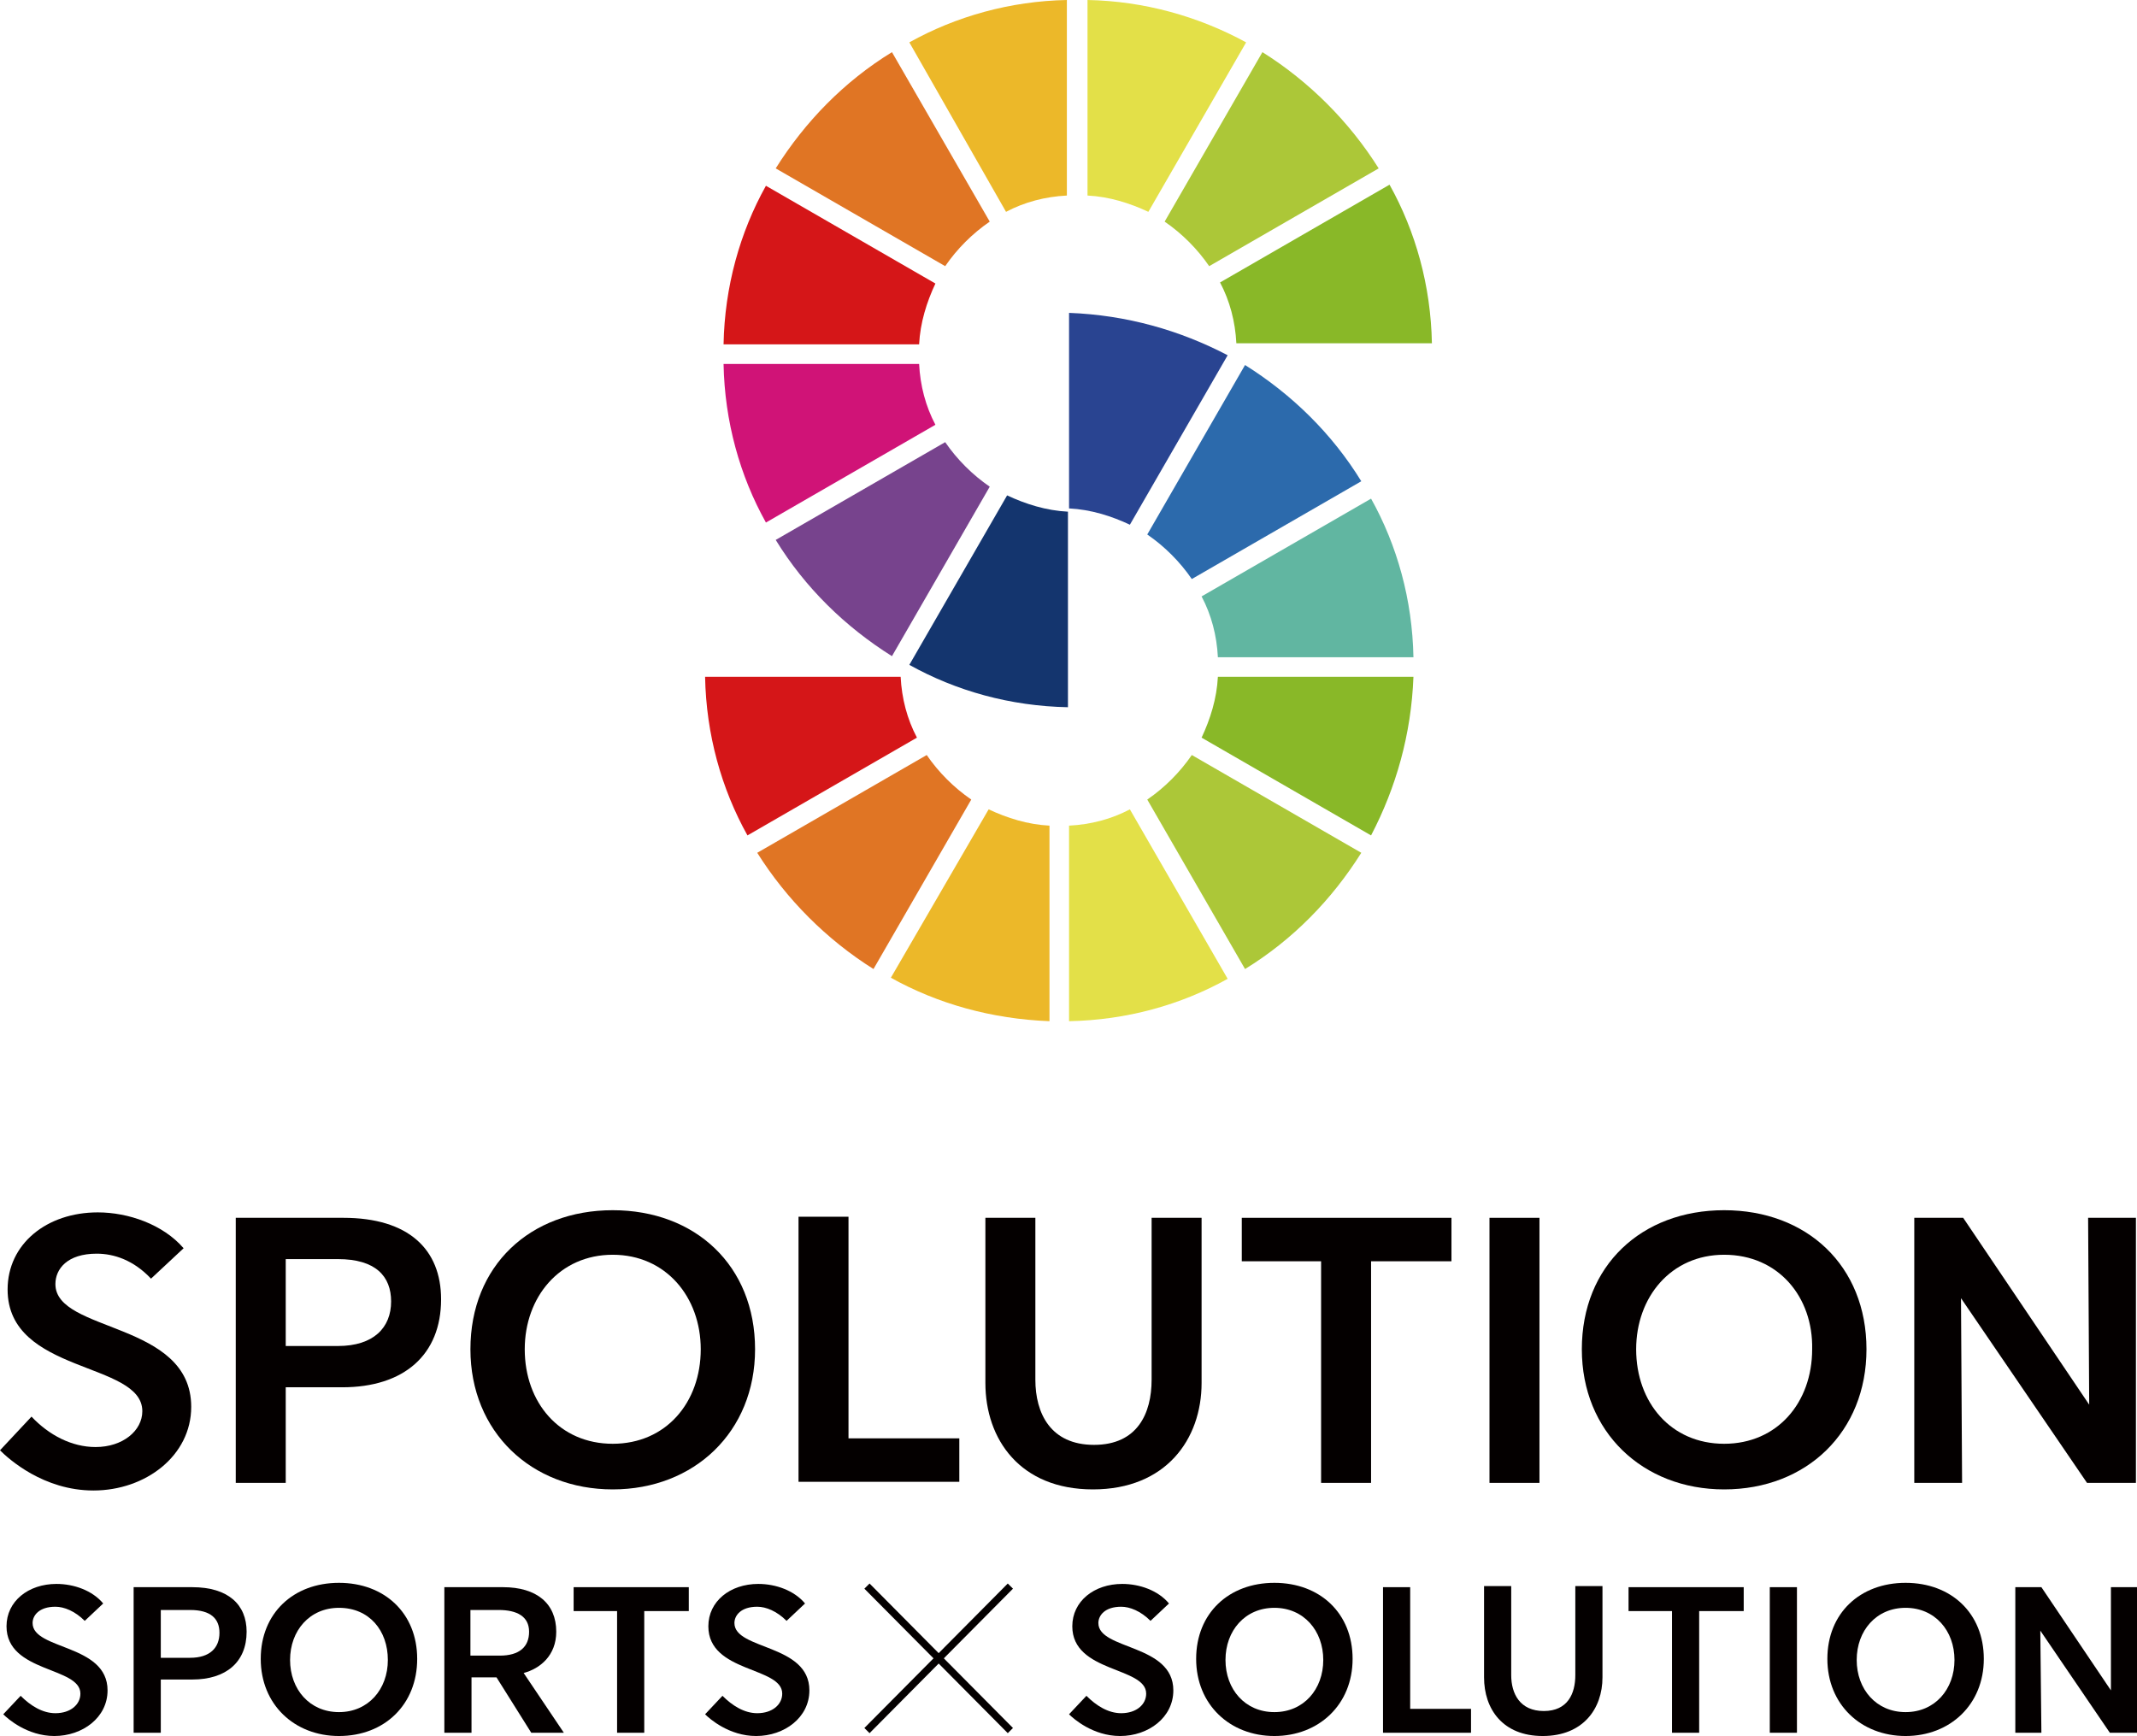
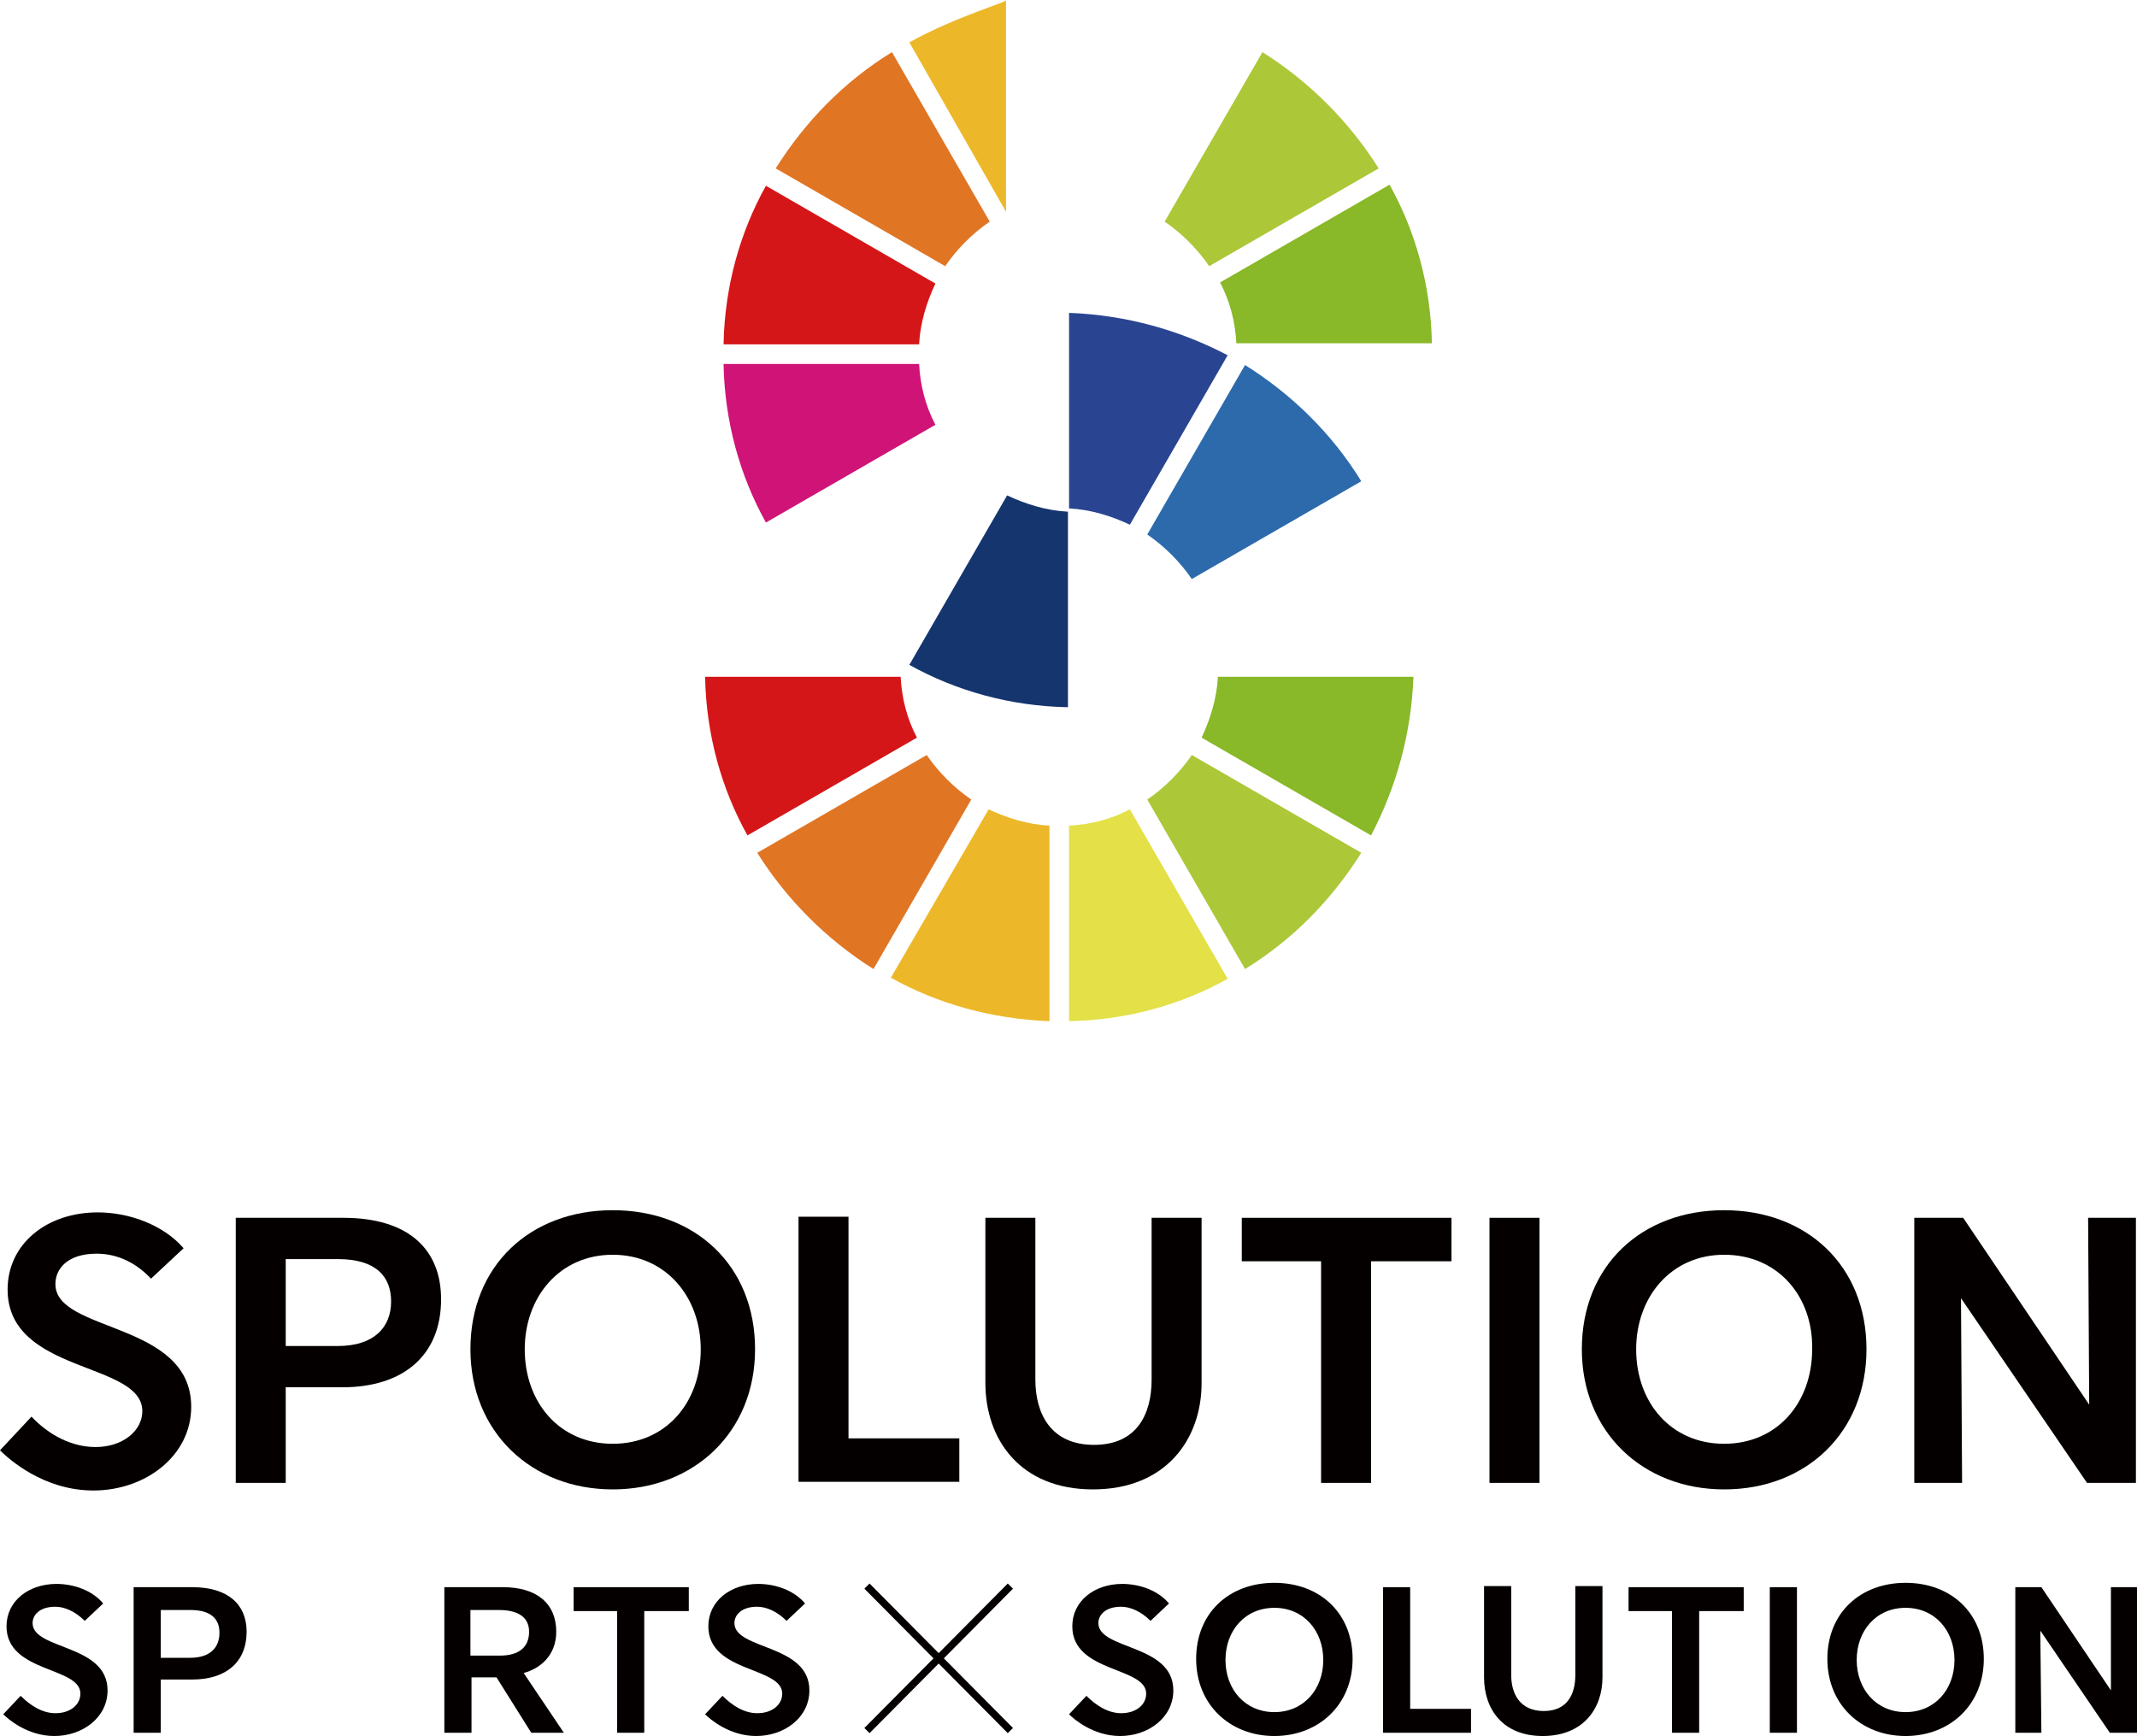
<svg xmlns="http://www.w3.org/2000/svg" version="1.1" id="レイヤー_1" x="0px" y="0px" viewBox="0 0 196.7 159.8" style="enable-background:new 0 0 196.7 159.8;" xml:space="preserve">
  <style type="text/css">
	.st0{fill:#040000;}
	.st1{fill:none;stroke:#040000;stroke-width:0.674;stroke-miterlimit:10;}
	.st2{fill:#14356E;}
	.st3{fill:#D01377;}
	.st4{fill:#ECB829;}
	.st5{fill:#E3E048;}
	.st6{fill:#D51618;}
	.st7{fill:#E07524;}
	.st8{fill:#77438D;}
	.st9{fill:#89B828;}
	.st10{fill:#ACC738;}
	.st11{fill:#294491;}
	.st12{fill:#61B6A1;}
	.st13{fill:#2C6AAC;}
</style>
  <g>
    <g>
      <g>
        <path class="st0" d="M13.9,117.7c-1.6-1.7-3.4-2.3-5-2.3c-2.7,0-3.8,1.4-3.8,2.8c0,4.5,12.5,3.4,12.5,11.3c0,4.5-4.2,7.7-9,7.7     c-4.6,0-7.8-2.9-8.6-3.7l2.9-3.1c1.6,1.7,3.7,2.8,5.9,2.8c2.5,0,4.3-1.5,4.3-3.3c0-4.6-12.4-3.4-12.4-11.2c0-4.2,3.6-7.1,8.3-7.1     c2.8,0,6,1.1,7.9,3.3L13.9,117.7z" />
        <path class="st0" d="M26.3,127.7v8.8h-4.6v-24.4h9.9c6,0,9,2.9,9,7.5c0,5.1-3.4,8.1-9.1,8.1H26.3z M26.3,123.9h4.8     c3.3,0,4.9-1.7,4.9-4.1c0-2.3-1.4-3.9-4.9-3.9h-4.8V123.9z" />
        <path class="st0" d="M56.4,137.1c-7.5,0-13.1-5.3-13.1-12.9c0-7.7,5.5-12.8,13.1-12.8s13.1,5.1,13.1,12.8     C69.5,131.8,63.9,137.1,56.4,137.1z M56.4,115.5c-4.9,0-8.1,3.9-8.1,8.7c0,4.9,3.2,8.7,8.1,8.7c4.9,0,8.1-3.8,8.1-8.7     C64.5,119.4,61.3,115.5,56.4,115.5z" />
        <path class="st0" d="M78.1,132.4h10.2v4H73.5v-24.4h4.6V132.4z" />
        <path class="st0" d="M90.7,127.3v-15.2h4.6v14.9c0,3.1,1.4,6,5.4,6s5.3-2.9,5.3-6v-14.9h4.6v15.2c0,5.2-3.3,9.8-10,9.8     C93.9,137.1,90.7,132.5,90.7,127.3z" />
        <path class="st0" d="M126.2,136.5h-4.6v-20.4h-7.3v-4h19.3v4h-7.4V136.5z" />
        <path class="st0" d="M141.7,136.5h-4.6v-24.4h4.6V136.5z" />
        <path class="st0" d="M158.7,137.1c-7.5,0-13.1-5.3-13.1-12.9c0-7.7,5.5-12.8,13.1-12.8s13.1,5.1,13.1,12.8     C171.8,131.8,166.3,137.1,158.7,137.1z M158.7,115.5c-4.9,0-8.1,3.9-8.1,8.7c0,4.9,3.2,8.7,8.1,8.7c4.9,0,8.1-3.8,8.1-8.7     C166.9,119.4,163.7,115.5,158.7,115.5z" />
        <path class="st0" d="M176.2,112.1h4.5l11.6,17.2h0l-0.1-17.2h4.4v24.4h-4.5l-11.6-17h0l0.1,17h-4.4V112.1z" />
      </g>
      <g>
        <path class="st0" d="M7.8,149.2c-0.9-0.9-1.9-1.3-2.7-1.3c-1.5,0-2.1,0.8-2.1,1.5c0,2.5,6.9,1.9,6.9,6.2c0,2.5-2.3,4.2-4.9,4.2     c-2.5,0-4.3-1.6-4.7-2l1.6-1.7c0.9,0.9,2,1.6,3.2,1.6c1.4,0,2.3-0.8,2.3-1.8c0-2.5-6.8-1.9-6.8-6.2c0-2.3,2-3.9,4.6-3.9     c1.6,0,3.3,0.6,4.3,1.8L7.8,149.2z" />
        <path class="st0" d="M14.8,154.7v4.8h-2.5v-13.4h5.4c3.3,0,5,1.6,5,4.1c0,2.8-1.9,4.4-5,4.4H14.8z M14.8,152.6h2.7     c1.8,0,2.7-0.9,2.7-2.3c0-1.3-0.8-2.1-2.7-2.1h-2.7V152.6z" />
-         <path class="st0" d="M31.2,159.8c-4.1,0-7.2-2.9-7.2-7.1c0-4.2,3-7,7.2-7s7.2,2.8,7.2,7C38.4,156.9,35.4,159.8,31.2,159.8z      M31.2,148c-2.7,0-4.5,2.1-4.5,4.8c0,2.7,1.8,4.8,4.5,4.8c2.7,0,4.5-2.1,4.5-4.8C35.7,150.1,34,148,31.2,148z" />
        <path class="st0" d="M40.8,146.1h5.5c3.1,0,4.9,1.5,4.9,4.1c0,2.2-1.5,3.4-3,3.8l3.7,5.5h-3l-3.2-5.1h-2.3v5.1h-2.5V146.1z      M45.9,148.2h-2.6v4.2H46c1.8,0,2.7-0.8,2.7-2.2C48.7,148.8,47.6,148.2,45.9,148.2z" />
        <path class="st0" d="M59.3,159.5h-2.5v-11.2h-4v-2.2h10.6v2.2h-4.1V159.5z" />
        <path class="st0" d="M72.4,149.2c-0.9-0.9-1.9-1.3-2.7-1.3c-1.5,0-2.1,0.8-2.1,1.5c0,2.5,6.9,1.9,6.9,6.2c0,2.5-2.3,4.2-4.9,4.2     c-2.5,0-4.3-1.6-4.7-2l1.6-1.7c0.9,0.9,2,1.6,3.2,1.6c1.4,0,2.3-0.8,2.3-1.8c0-2.5-6.8-1.9-6.8-6.2c0-2.3,2-3.9,4.6-3.9     c1.6,0,3.3,0.6,4.3,1.8L72.4,149.2z" />
        <path class="st0" d="M105.9,149.2c-0.9-0.9-1.9-1.3-2.7-1.3c-1.5,0-2.1,0.8-2.1,1.5c0,2.5,6.9,1.9,6.9,6.2c0,2.5-2.3,4.2-4.9,4.2     c-2.5,0-4.3-1.6-4.7-2l1.6-1.7c0.9,0.9,2,1.6,3.2,1.6c1.4,0,2.3-0.8,2.3-1.8c0-2.5-6.8-1.9-6.8-6.2c0-2.3,2-3.9,4.6-3.9     c1.6,0,3.3,0.6,4.3,1.8L105.9,149.2z" />
        <path class="st0" d="M117.3,159.8c-4.1,0-7.2-2.9-7.2-7.1c0-4.2,3-7,7.2-7s7.2,2.8,7.2,7C124.5,156.9,121.4,159.8,117.3,159.8z      M117.3,148c-2.7,0-4.5,2.1-4.5,4.8c0,2.7,1.8,4.8,4.5,4.8c2.7,0,4.5-2.1,4.5-4.8C121.8,150.1,120,148,117.3,148z" />
        <path class="st0" d="M129.8,157.3h5.6v2.2h-8.1v-13.4h2.5V157.3z" />
        <path class="st0" d="M136.6,154.4v-8.4h2.5v8.2c0,1.7,0.8,3.3,3,3.3c2.2,0,2.9-1.6,2.9-3.3v-8.2h2.5v8.4c0,2.9-1.8,5.4-5.5,5.4     C138.3,159.8,136.6,157.3,136.6,154.4z" />
        <path class="st0" d="M156.4,159.5h-2.5v-11.2h-4v-2.2h10.6v2.2h-4.1V159.5z" />
        <path class="st0" d="M165.4,159.5h-2.5v-13.4h2.5V159.5z" />
        <path class="st0" d="M175.4,159.8c-4.1,0-7.2-2.9-7.2-7.1c0-4.2,3-7,7.2-7s7.2,2.8,7.2,7C182.6,156.9,179.5,159.8,175.4,159.8z      M175.4,148c-2.7,0-4.5,2.1-4.5,4.8c0,2.7,1.8,4.8,4.5,4.8c2.7,0,4.5-2.1,4.5-4.8C179.9,150.1,178.1,148,175.4,148z" />
        <path class="st0" d="M185.4,146.1h2.5l6.4,9.5h0l0-9.5h2.4v13.4h-2.5l-6.4-9.4h0l0.1,9.4h-2.4V146.1z" />
        <line class="st1" x1="79.8" y1="146" x2="93" y2="159.3" />
        <line class="st1" x1="93" y1="146" x2="79.8" y2="159.3" />
      </g>
    </g>
    <g>
      <path class="st2" d="M98.3,65.1v-18c-2-0.1-3.9-0.7-5.6-1.5l-9,15.6C88,63.6,93,65,98.3,65.1z" />
      <path class="st3" d="M86.1,39.1c-0.9-1.7-1.4-3.6-1.5-5.6h-18c0.1,5.3,1.5,10.3,3.9,14.6L86.1,39.1z" />
-       <path class="st4" d="M92.6,19.5c1.7-0.9,3.6-1.4,5.6-1.5V0C93,0.1,88,1.5,83.7,3.9L92.6,19.5z" />
-       <path class="st5" d="M100.1,0v18c2,0.1,3.9,0.7,5.6,1.5l9-15.6C110.3,1.5,105.3,0.1,100.1,0z" />
+       <path class="st4" d="M92.6,19.5V0C93,0.1,88,1.5,83.7,3.9L92.6,19.5z" />
      <path class="st6" d="M66.6,31.7h18c0.1-2,0.7-3.9,1.5-5.6l-15.6-9C68.1,21.4,66.7,26.4,66.6,31.7z" />
      <path class="st7" d="M87,24.5c1.1-1.6,2.5-3,4.1-4.1l-9-15.6c-4.4,2.7-8,6.4-10.7,10.7L87,24.5z" />
-       <path class="st8" d="M91.1,44.8c-1.6-1.1-3-2.5-4.1-4.1l-15.6,9c2.7,4.4,6.4,8,10.7,10.7L91.1,44.8z" />
      <path class="st9" d="M112.3,26c0.9,1.7,1.4,3.6,1.5,5.6h18c-0.1-5.3-1.5-10.3-3.9-14.6L112.3,26z" />
      <path class="st10" d="M107.2,20.4c1.6,1.1,3,2.5,4.1,4.1l15.6-9c-2.7-4.3-6.4-8-10.7-10.7L107.2,20.4z" />
      <path class="st11" d="M98.4,28.8v18c2,0.1,3.9,0.7,5.6,1.5l9-15.6C108.6,30.4,103.7,29,98.4,28.8z" />
-       <path class="st12" d="M110.6,54.9c0.9,1.7,1.4,3.6,1.5,5.6h18c-0.1-5.3-1.5-10.3-3.9-14.6L110.6,54.9z" />
      <path class="st5" d="M104,74.5c-1.7,0.9-3.6,1.4-5.6,1.5v18c5.3-0.1,10.3-1.5,14.6-3.9L104,74.5z" />
      <path class="st4" d="M96.6,94V76c-2-0.1-3.9-0.7-5.6-1.5L82,90C86.3,92.4,91.3,93.8,96.6,94z" />
      <path class="st9" d="M130.1,62.3h-18c-0.1,2-0.7,3.9-1.5,5.6l15.6,9C128.5,72.5,129.9,67.6,130.1,62.3z" />
      <path class="st10" d="M109.7,69.5c-1.1,1.6-2.5,3-4.1,4.1l9,15.6c4.4-2.7,8-6.4,10.7-10.7L109.7,69.5z" />
      <path class="st13" d="M105.6,49.2c1.6,1.1,3,2.5,4.1,4.1l15.6-9c-2.7-4.4-6.4-8-10.7-10.7L105.6,49.2z" />
      <path class="st6" d="M84.4,67.9c-0.9-1.7-1.4-3.6-1.5-5.6h-18c0.1,5.3,1.5,10.3,3.9,14.6L84.4,67.9z" />
      <path class="st7" d="M89.4,73.6c-1.6-1.1-3-2.5-4.1-4.1l-15.6,9c2.7,4.3,6.4,8,10.7,10.7L89.4,73.6z" />
    </g>
  </g>
</svg>